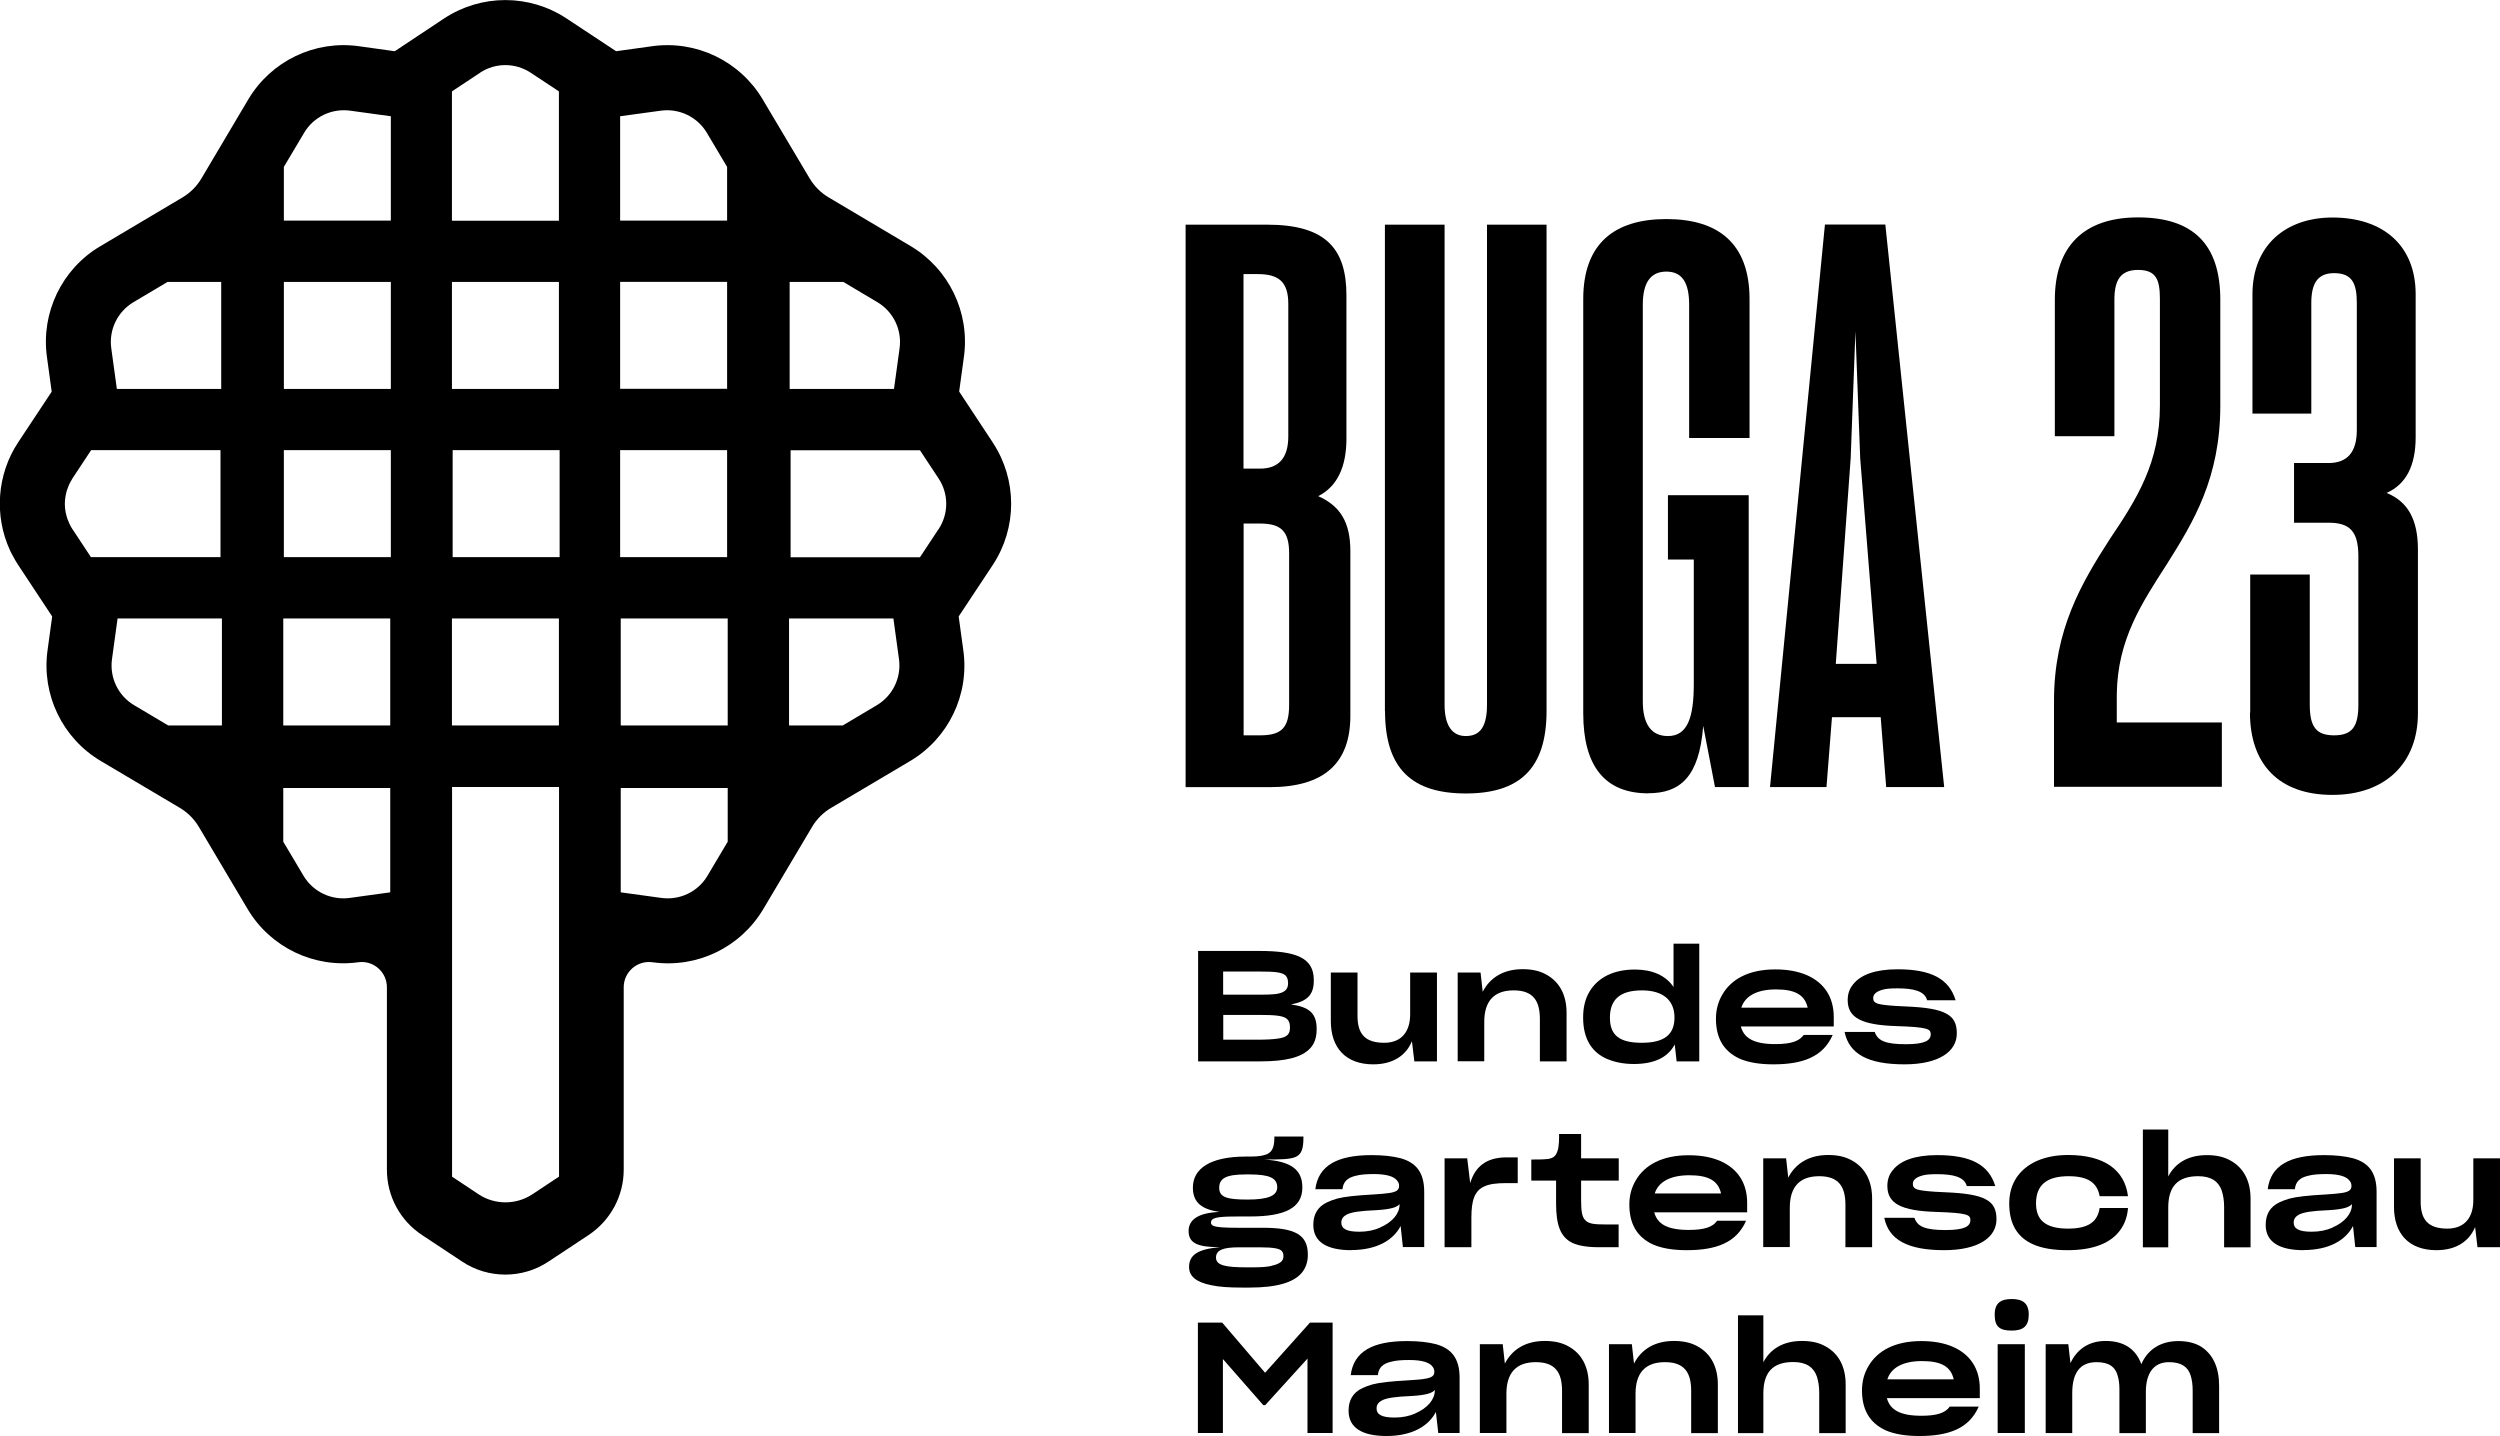
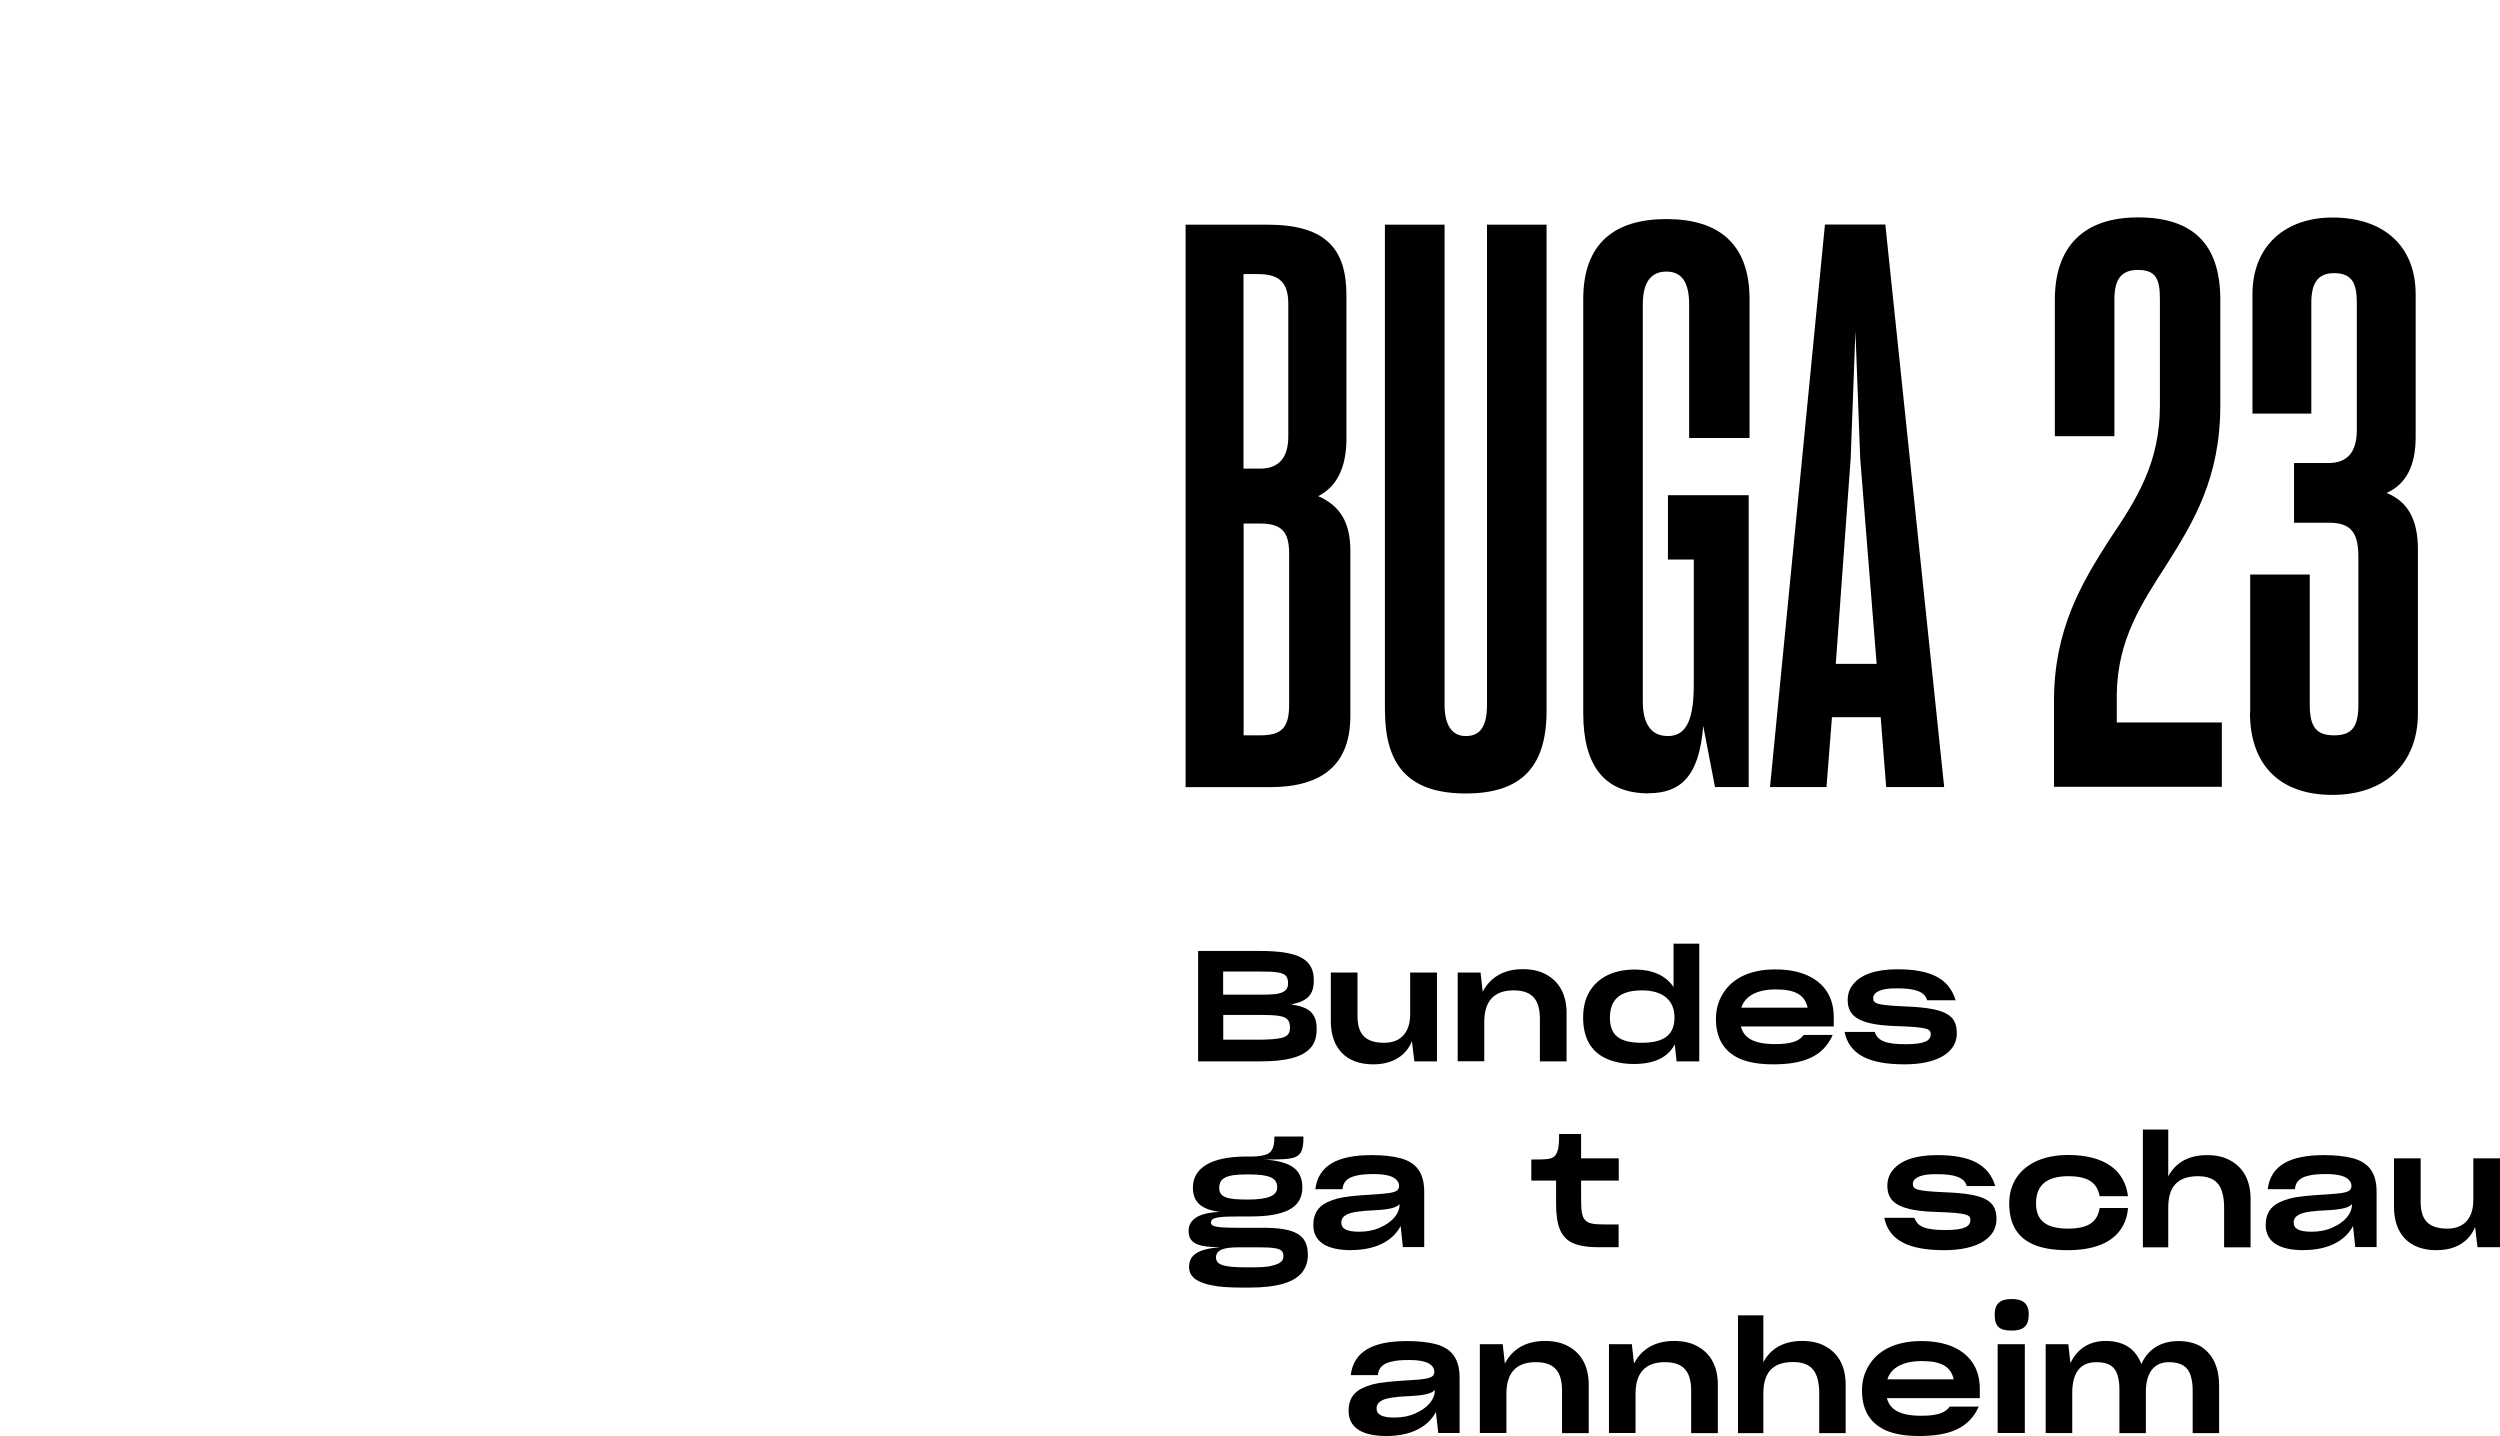
<svg xmlns="http://www.w3.org/2000/svg" id="Layer_2" data-name="Layer 2" viewBox="0 0 209.87 120.55">
  <defs>
    <style>
      .cls-1 {
        stroke-width: 0px;
      }
    </style>
  </defs>
  <g id="Layer_1-2" data-name="Layer 1">
    <g>
      <path class="cls-1" d="m99.53,18.86h6.85c4.94,0,6.65,2.04,6.65,5.93v12.05c0,2.37-.79,4.02-2.37,4.81,1.78.79,2.7,2.11,2.7,4.61v13.83c0,3.95-2.17,5.99-6.78,5.99h-7.05V18.86Zm4.87,20.48h1.38c1.58,0,2.37-.92,2.37-2.7v-11.13c0-1.84-.79-2.5-2.57-2.5h-1.19v16.33Zm0,22.39h1.38c1.84,0,2.44-.66,2.44-2.57v-12.71c0-1.84-.66-2.5-2.44-2.5h-1.38v17.78Z" />
      <path class="cls-1" d="m116.26,59.69V18.86h5.01v40.3c0,1.78.66,2.63,1.78,2.63,1.25,0,1.78-.86,1.78-2.63V18.86h5v40.83c0,4.87-2.3,6.92-6.78,6.92s-6.78-2.04-6.78-6.92Z" />
      <path class="cls-1" d="m138.38,66.6c-3.62,0-5.47-2.24-5.47-6.72V25.11c0-4.68,2.63-6.72,6.98-6.72s6.98,2.04,6.98,6.72v11.66h-5.07v-11.2c0-1.84-.59-2.77-1.91-2.77s-1.98.92-1.98,2.77v33.32c0,1.91.72,2.9,2.11,2.9,1.65,0,2.17-1.58,2.17-4.35v-10.47h-2.17v-5.4h6.78v24.5h-2.83l-.99-5.14c-.33,4.35-1.98,5.66-4.61,5.66Z" />
      <path class="cls-1" d="m153.79,60.21l-.46,5.86h-4.74l4.61-47.22h5.07l4.94,47.22h-4.87l-.46-5.86h-4.08Zm3.75-4.48l-1.38-17.25-.4-10.67-.4,10.67-1.25,17.25h3.42Z" />
      <path class="cls-1" d="m172.43,58.83c0-5.99,2.31-9.88,4.68-13.57,2.31-3.42,4.21-6.45,4.21-11.2v-8.96c0-1.65-.33-2.44-1.84-2.44s-1.98.92-1.98,2.5v11.46h-5v-11.46c0-4.41,2.37-6.91,6.98-6.91s6.91,2.24,6.91,6.91v8.89c0,6.06-2.24,9.75-4.48,13.3-2.11,3.29-4.15,6.32-4.21,10.93v2.37h8.82v5.4h-14.09v-7.24Z" />
      <path class="cls-1" d="m188.9,59.82v-11.59h5v10.93c0,1.84.53,2.57,2.04,2.57s2.04-.72,2.04-2.57v-12.45c0-2.11-.72-2.83-2.5-2.83h-2.9v-5.01h2.9c1.58,0,2.37-.92,2.37-2.77v-10.67c0-1.65-.4-2.5-1.91-2.5-1.38,0-1.91.86-1.91,2.5v9.29h-4.94v-10.01c0-4.15,2.83-6.45,6.72-6.45,4.21,0,6.98,2.31,6.98,6.45v11.99c0,2.37-.79,3.95-2.44,4.68,1.78.72,2.63,2.24,2.63,4.74v13.76c0,4.15-2.7,6.85-7.18,6.85s-6.92-2.57-6.92-6.91Z" />
    </g>
    <g>
      <path class="cls-1" d="m100.57,79.83h5.14c3.08,0,4.58.57,4.58,2.43v.08c0,1.2-.59,1.73-1.91,1.98,1.5.21,2.15.73,2.15,2.04v.05c0,.68-.18,1.22-.55,1.6-.73.78-2.12,1.09-4.17,1.09h-5.23v-9.27Zm2.12,3.67h3.22c.45,0,.82-.01,1.17-.05.66-.09,1.05-.32,1.05-.88v-.05c0-.3-.08-.51-.23-.65-.31-.26-.95-.31-2.07-.31h-3.15v1.95Zm0,3.78h2.83c.77,0,1.33-.03,1.73-.09.81-.1,1.04-.38,1.04-.92v-.05c0-.3-.08-.52-.23-.66-.3-.3-1.01-.36-2.38-.36h-2.99v2.09Z" />
      <path class="cls-1" d="m115.28,89.35c-2.31,0-3.56-1.39-3.56-3.63v-4.08h2.24v3.64c0,1.48.6,2.26,2.24,2.26,1.43,0,2.18-.91,2.18-2.39v-3.51h2.25v7.46h-1.9l-.2-1.69c-.49,1.18-1.57,1.94-3.25,1.94Z" />
      <path class="cls-1" d="m122.37,89.1v-7.46h1.92l.18,1.62c.6-1.17,1.72-1.9,3.35-1.9.78,0,1.44.14,2,.46,1.09.6,1.69,1.7,1.69,3.2v4.08h-2.24v-3.55c0-1.52-.55-2.41-2.2-2.41s-2.47.9-2.47,2.65v3.3h-2.25Z" />
      <path class="cls-1" d="m137.16,89.32c-.81,0-1.52-.13-2.17-.39-1.29-.52-2.09-1.64-2.09-3.5,0-.86.17-1.57.53-2.18.72-1.2,2.03-1.86,3.82-1.86,1.44,0,2.59.49,3.24,1.47v-3.64h2.16v9.88h-1.9l-.16-1.42c-.56,1.07-1.69,1.64-3.43,1.64Zm3.41-3.9c0-1.47-.99-2.28-2.73-2.28-1.9,0-2.69.82-2.69,2.29s.78,2.11,2.68,2.11,2.74-.7,2.74-2.12Z" />
      <path class="cls-1" d="m148.86,89.35c-1.18,0-2.12-.17-2.83-.48-1.42-.66-1.98-1.83-1.98-3.35,0-.75.18-1.43.55-2.05.75-1.27,2.2-2.09,4.43-2.09,1.04,0,1.9.16,2.65.48,1.47.65,2.26,1.85,2.26,3.52v.79h-7.8c.26.98,1.09,1.48,2.9,1.48,1.36,0,2.01-.26,2.38-.77h2.43c-.81,1.85-2.52,2.47-4.99,2.47Zm-2.67-4.76h5.56c-.25-1.09-1.07-1.53-2.67-1.53s-2.59.56-2.9,1.53Z" />
      <path class="cls-1" d="m154.84,86.63h2.54c.25.73.88,1.03,2.61,1.03,1.62,0,2.09-.32,2.09-.84,0-.25-.1-.39-.48-.48-.38-.1-1.12-.16-2.37-.2-2.96-.09-4.12-.7-4.12-2.18,0-.51.14-.95.46-1.33.61-.78,1.82-1.26,3.72-1.26,2.81,0,4.33.79,4.88,2.6h-2.39c-.21-.77-1.12-1-2.51-1-.55,0-.95.03-1.25.12-.57.16-.77.42-.77.69,0,.22.06.38.43.49.36.1,1.07.17,2.31.22,1.7.07,2.78.25,3.41.61.65.35.87.88.87,1.66,0,1.5-1.48,2.59-4.39,2.59-3.07,0-4.65-.87-5.03-2.72Z" />
      <path class="cls-1" d="m109.3,106.83c-.68.82-2.07,1.26-4.42,1.26h-.57c-1.09,0-1.96-.05-2.63-.2-1.3-.26-1.86-.77-1.86-1.53,0-.99.71-1.51,2.61-1.66-1.74-.01-2.65-.25-2.65-1.36,0-.87.69-1.53,2.6-1.6-1.44-.21-2.24-.75-2.24-2.04,0-1.59,1.43-2.61,4.47-2.61h.3c.51,0,.9-.03,1.21-.12.61-.14.86-.55.86-1.46v-.1h2.44v.09c0,.94-.16,1.4-.65,1.62-.47.21-1.31.22-2.65.22,2.29.14,3.21.87,3.21,2.35,0,1.7-1.44,2.43-4.37,2.43h-.88c-.72,0-1.24.01-1.59.05-.68.07-.83.22-.83.48,0,.1.07.21.21.26.27.12.94.16,2.12.16h2.03c2.65,0,3.77.56,3.77,2.24v.06c0,.57-.17,1.05-.49,1.46Zm-2.57-.57c.77-.16,1.01-.43,1.01-.78v-.06c0-.16-.04-.29-.13-.39-.17-.21-.66-.32-1.85-.32h-1.76c-1.27,0-1.92.21-1.92.86h0c0,.66.81.82,2.59.82h.47c.7,0,1.22-.03,1.59-.12Zm.49-6.59c0-.78-.65-1.08-2.35-1.08h-.26c-1.68,0-2.26.32-2.26,1.13s.7.98,2.39.98,2.48-.31,2.48-1.03Z" />
      <path class="cls-1" d="m113.44,104.95c-2.05,0-3.19-.69-3.19-2.12h0c0-.88.36-1.53,1.18-1.91.25-.12.52-.21.82-.3.61-.16,1.5-.26,3.09-.35.56-.04.99-.07,1.29-.12.61-.09.82-.26.82-.59h0c0-.18-.05-.34-.2-.49-.25-.3-.83-.51-1.91-.51-.65,0-1.14.04-1.51.14-.75.17-1.07.53-1.13,1.13h-2.28c.25-1.99,1.85-2.86,4.72-2.86.98,0,1.77.09,2.43.26,1.31.36,1.99,1.2,1.99,2.82v4.64h-1.79l-.19-1.77c-.61,1.18-1.99,2.02-4.15,2.02Zm2.41-1.9c1.03-.44,1.64-1.17,1.64-1.92v-.05c-.2.26-.72.44-1.94.51-1.43.06-2.08.17-2.48.36-.31.16-.47.38-.47.68h0c0,.51.42.77,1.51.77.66,0,1.24-.12,1.74-.34Z" />
-       <path class="cls-1" d="m121.26,97.24h1.91l.25,2.08c.4-1.34,1.31-2.16,3.04-2.16h.95v2.16h-1c-.78,0-1.38.08-1.79.27-.83.36-1.1,1.17-1.1,2.64v2.47h-2.25v-7.46Z" />
      <path class="cls-1" d="m134.15,104.7c-.92,0-1.63-.13-2.13-.35-1.03-.49-1.39-1.52-1.39-3.33v-1.91h-2.08v-1.77c.47,0,1.05,0,1.43-.05.47-.09.64-.27.78-.7.12-.38.13-.99.12-1.39h1.85v2.04h3.16v1.87h-3.16v1.55c0,.96.06,1.51.36,1.78.27.3.78.35,1.65.35h1.14v1.91h-1.73Z" />
-       <path class="cls-1" d="m141.59,104.95c-1.18,0-2.12-.17-2.83-.48-1.42-.66-1.98-1.83-1.98-3.35,0-.75.18-1.43.55-2.05.75-1.27,2.2-2.09,4.43-2.09,1.04,0,1.9.16,2.65.48,1.47.65,2.26,1.85,2.26,3.52v.79h-7.8c.26.98,1.09,1.48,2.9,1.48,1.36,0,2.02-.26,2.38-.77h2.43c-.81,1.85-2.52,2.47-4.99,2.47Zm-2.67-4.76h5.56c-.25-1.09-1.07-1.53-2.67-1.53s-2.59.56-2.9,1.53Z" />
-       <path class="cls-1" d="m148.02,104.7v-7.46h1.92l.18,1.62c.6-1.17,1.72-1.9,3.35-1.9.78,0,1.44.14,2,.46,1.09.6,1.69,1.7,1.69,3.2v4.08h-2.24v-3.55c0-1.52-.55-2.41-2.2-2.41s-2.47.9-2.47,2.65v3.3h-2.25Z" />
      <path class="cls-1" d="m158.17,102.23h2.54c.25.73.88,1.03,2.61,1.03,1.62,0,2.09-.32,2.09-.84,0-.25-.1-.39-.48-.48-.38-.1-1.12-.16-2.37-.2-2.96-.09-4.12-.7-4.12-2.18,0-.51.14-.95.46-1.33.61-.78,1.82-1.26,3.72-1.26,2.81,0,4.33.79,4.88,2.6h-2.39c-.21-.77-1.12-1-2.51-1-.55,0-.95.03-1.25.12-.57.16-.77.42-.77.69,0,.22.06.38.43.49.36.1,1.07.17,2.31.22,1.7.07,2.78.25,3.41.61.65.35.87.88.87,1.66,0,1.5-1.48,2.59-4.39,2.59-3.07,0-4.65-.87-5.03-2.72Z" />
      <path class="cls-1" d="m177.99,103.26c-.77,1.07-2.2,1.69-4.43,1.69-1.18,0-2.13-.16-2.86-.48-1.43-.62-2.03-1.82-2.03-3.45,0-.83.21-1.55.61-2.16.82-1.22,2.34-1.9,4.34-1.9,3.02,0,4.75,1.25,5.02,3.46h-2.38c-.2-1.12-.96-1.68-2.61-1.68-1.83,0-2.73.74-2.73,2.28,0,1.42.81,2.12,2.7,2.12,1.74,0,2.47-.61,2.64-1.73h2.38c-.05.7-.27,1.33-.65,1.85Z" />
      <path class="cls-1" d="m179.89,104.7v-9.88h2.13v3.94c.56-1.09,1.64-1.79,3.24-1.79.78,0,1.44.14,1.99.46,1.09.6,1.68,1.7,1.68,3.2v4.08h-2.22v-3.43c0-.51-.08-.95-.2-1.33-.27-.77-.88-1.21-1.98-1.21-1.73,0-2.51.88-2.51,2.64v3.33h-2.13Z" />
      <path class="cls-1" d="m193.39,104.95c-2.05,0-3.19-.69-3.19-2.12h0c0-.88.36-1.53,1.18-1.91.25-.12.52-.21.82-.3.61-.16,1.5-.26,3.09-.35.56-.04.99-.07,1.29-.12.61-.09.82-.26.82-.59h0c0-.18-.05-.34-.2-.49-.25-.3-.83-.51-1.91-.51-.65,0-1.14.04-1.51.14-.75.17-1.07.53-1.13,1.13h-2.28c.25-1.99,1.85-2.86,4.72-2.86.98,0,1.77.09,2.43.26,1.31.36,1.99,1.2,1.99,2.82v4.64h-1.79l-.19-1.77c-.61,1.18-1.99,2.02-4.15,2.02Zm2.41-1.9c1.03-.44,1.64-1.17,1.64-1.92v-.05c-.2.26-.72.44-1.94.51-1.43.06-2.08.17-2.48.36-.31.16-.47.38-.47.68h0c0,.51.42.77,1.51.77.66,0,1.24-.12,1.74-.34Z" />
      <path class="cls-1" d="m204.53,104.95c-2.31,0-3.56-1.39-3.56-3.63v-4.08h2.24v3.64c0,1.48.6,2.26,2.24,2.26,1.43,0,2.18-.91,2.18-2.39v-3.51h2.25v7.46h-1.9l-.2-1.69c-.49,1.18-1.57,1.94-3.25,1.94Z" />
-       <path class="cls-1" d="m102.67,120.3h-2.11v-9.27h2.04l3.6,4.21,3.77-4.21h1.9v9.27h-2.11v-6.25l-3.55,3.91h-.16l-3.39-3.87v6.21Z" />
      <path class="cls-1" d="m116.4,120.55c-2.05,0-3.19-.69-3.19-2.12h0c0-.88.36-1.53,1.18-1.91.25-.12.52-.21.82-.3.61-.16,1.5-.26,3.09-.35.56-.04.99-.06,1.29-.12.61-.09.82-.26.82-.58h0c0-.18-.05-.34-.19-.49-.25-.3-.83-.51-1.91-.51-.65,0-1.14.04-1.51.14-.75.17-1.07.53-1.13,1.13h-2.28c.25-1.99,1.85-2.86,4.72-2.86.98,0,1.77.09,2.43.26,1.31.36,1.99,1.2,1.99,2.82v4.64h-1.79l-.2-1.77c-.61,1.18-1.99,2.02-4.15,2.02Zm2.41-1.9c1.03-.44,1.64-1.17,1.64-1.92v-.05c-.2.26-.72.44-1.94.51-1.43.06-2.08.17-2.48.36-.31.16-.47.38-.47.68h0c0,.51.42.77,1.51.77.66,0,1.23-.12,1.74-.34Z" />
      <path class="cls-1" d="m124.23,120.3v-7.46h1.92l.18,1.63c.6-1.17,1.72-1.9,3.35-1.9.78,0,1.44.14,2,.46,1.09.6,1.69,1.7,1.69,3.2v4.08h-2.24v-3.55c0-1.52-.55-2.41-2.2-2.41s-2.47.9-2.47,2.65v3.3h-2.25Z" />
      <path class="cls-1" d="m135.07,120.3v-7.46h1.92l.18,1.63c.6-1.17,1.72-1.9,3.35-1.9.78,0,1.44.14,2,.46,1.09.6,1.69,1.7,1.69,3.2v4.08h-2.24v-3.55c0-1.52-.55-2.41-2.2-2.41s-2.47.9-2.47,2.65v3.3h-2.25Z" />
      <path class="cls-1" d="m145.9,120.3v-9.88h2.13v3.94c.56-1.09,1.64-1.79,3.24-1.79.78,0,1.44.14,1.99.46,1.09.6,1.68,1.7,1.68,3.2v4.08h-2.22v-3.43c0-.51-.08-.95-.2-1.33-.27-.77-.88-1.21-1.98-1.21-1.73,0-2.51.88-2.51,2.64v3.33h-2.13Z" />
      <path class="cls-1" d="m161.12,120.55c-1.18,0-2.12-.17-2.83-.48-1.42-.66-1.98-1.83-1.98-3.35,0-.75.18-1.43.55-2.05.75-1.27,2.2-2.09,4.43-2.09,1.04,0,1.9.16,2.65.48,1.47.65,2.26,1.85,2.26,3.52v.79h-7.8c.26.97,1.09,1.48,2.9,1.48,1.36,0,2.02-.26,2.38-.77h2.43c-.81,1.85-2.52,2.47-4.99,2.47Zm-2.67-4.76h5.56c-.25-1.09-1.07-1.53-2.67-1.53s-2.59.56-2.9,1.53Z" />
      <path class="cls-1" d="m167.45,110.36c0-.98.52-1.31,1.43-1.31s1.43.34,1.43,1.31-.47,1.34-1.43,1.34c-1.01,0-1.43-.32-1.43-1.34Zm.25,2.48h2.28v7.46h-2.28v-7.46Z" />
      <path class="cls-1" d="m171.73,120.3v-7.46h1.9l.18,1.59c.51-1.09,1.47-1.86,2.95-1.86,1.62,0,2.57.75,3,1.95.51-1.18,1.56-1.94,3.11-1.94.77,0,1.4.16,1.91.47,1.01.65,1.51,1.78,1.51,3.28v3.98h-2.22v-3.59c0-.49-.06-.9-.17-1.25-.22-.72-.78-1.12-1.82-1.12-1.34,0-1.94,1-1.94,2.5v3.46h-2.22v-3.71c0-.44-.05-.81-.16-1.16-.2-.68-.69-1.09-1.76-1.09-1.44,0-2.04.97-2.04,2.6v3.35h-2.24Z" />
    </g>
-     <path class="cls-1" d="m83.33,37.13l-2.81-4.26.4-2.92c.51-3.71-1.25-7.37-4.47-9.29l-6.89-4.09c-.66-.39-1.2-.94-1.59-1.59l-3.94-6.63c-1.91-3.22-5.57-4.99-9.29-4.47l-3.02.42-4.16-2.75c-3.12-2.06-7.15-2.06-10.28,0l-4.14,2.75-3.01-.42c-3.72-.52-7.37,1.24-9.29,4.47l-3.93,6.63c-.39.66-.94,1.21-1.6,1.6l-6.89,4.09c-3.23,1.91-4.99,5.58-4.48,9.29l.4,2.92-2.82,4.26c-1.77,2.68-2.03,6.15-.67,9.08.06.14.14.28.21.41.14.27.29.53.46.79l2.86,4.33-.39,2.85c-.51,3.71,1.25,7.38,4.48,9.29l6.63,3.93c.66.39,1.2.94,1.59,1.59l4.09,6.89c1.91,3.23,5.58,4.99,9.29,4.48,1.27-.18,2.41.81,2.41,2.1v15.32c0,2.21,1.11,4.27,2.95,5.48l3.37,2.23c1.1.73,2.36,1.09,3.62,1.09s2.52-.36,3.62-1.09l3.37-2.23c1.84-1.22,2.95-3.28,2.95-5.48v-15.32c0-1.29,1.14-2.28,2.41-2.1h.02c3.72.52,7.37-1.24,9.29-4.47l4.09-6.89c.39-.66.94-1.21,1.6-1.6l6.63-3.93c3.22-1.91,4.99-5.57,4.47-9.29l-.39-2.85,2.86-4.32c2.06-3.12,2.06-7.16,0-10.28ZM11.2,25.37l2.86-1.7h4.51v8.98h-8.76l-.47-3.42c-.21-1.54.52-3.06,1.86-3.86Zm-3.56,21.41h0s0,0,0,0l-1.34-2.03-.22-.33c-.18-.27-.31-.56-.42-.86-.06-.18-.11-.37-.15-.56-.09-.46-.09-.93,0-1.39.05-.29.14-.58.26-.86.06-.15.14-.29.23-.44.03-.05.06-.11.09-.16l1.56-2.36h0s0,0,0,0h0s10.86,0,10.86,0h0s0,0,0,0v8.98H7.64Zm10.99,14.12h-4.51l-2.86-1.7c-1.34-.79-2.07-2.32-1.86-3.86l.47-3.42h8.76v8.98Zm5.2-37.23h8.98v8.98h-8.98v-8.98Zm8.93,51.24l-3.42.47c-1.54.21-3.06-.52-3.86-1.86l-1.7-2.86v-4.51h8.98v8.76Zm0-14.01h-8.98v-8.98h8.98v8.98Zm.05-14.13h-8.98v-8.98h8.98v8.98Zm0-28.25h-8.98v-4.51l1.7-2.86c.79-1.34,2.32-2.07,3.86-1.86l3.42.47v8.76Zm7.48-12.41c1.29-.86,2.97-.86,4.27,0l2.36,1.56h0v10.86h-8.98V7.67h0l2.36-1.56Zm6.63,17.56v8.98h-8.98v-8.98h8.98Zm0,28.25v8.98h-8.98v-8.98h8.98Zm0,46.86l-2.23,1.48c-1.37.9-3.15.9-4.51,0l-2.23-1.48h0v-21.85h0s0,0,0,0v-10.86h8.98v10.86h0,0v21.85h0Zm.06-52.01h-8.98v-8.98h8.98v8.98Zm5.08-37.01l3.42-.47c1.54-.21,3.06.52,3.86,1.86l1.7,2.86v4.51h-8.98v-8.76Zm8.98,13.9v8.98h-8.98v-8.98h8.98Zm-8.98,14.13h8.98v8.98h-8.98v-8.98Zm9.03,32.87l-1.7,2.86c-.79,1.34-2.32,2.07-3.86,1.86l-3.42-.47v-8.76h8.98v4.51Zm0-9.76h-8.98v-8.98h8.98v8.98Zm5.2-37.23h4.51l2.86,1.7c1.34.8,2.07,2.32,1.86,3.86l-.47,3.42h-8.76v-8.98Zm7.32,35.53l-2.86,1.7h-4.51v-8.98h8.76l.47,3.42c.21,1.54-.52,3.06-1.86,3.86Zm5.18-14.78l-1.56,2.36h0s-10.86,0-10.86,0v-8.98h10.86s1.56,2.36,1.56,2.36c.86,1.29.86,2.97,0,4.27Z" />
  </g>
</svg>